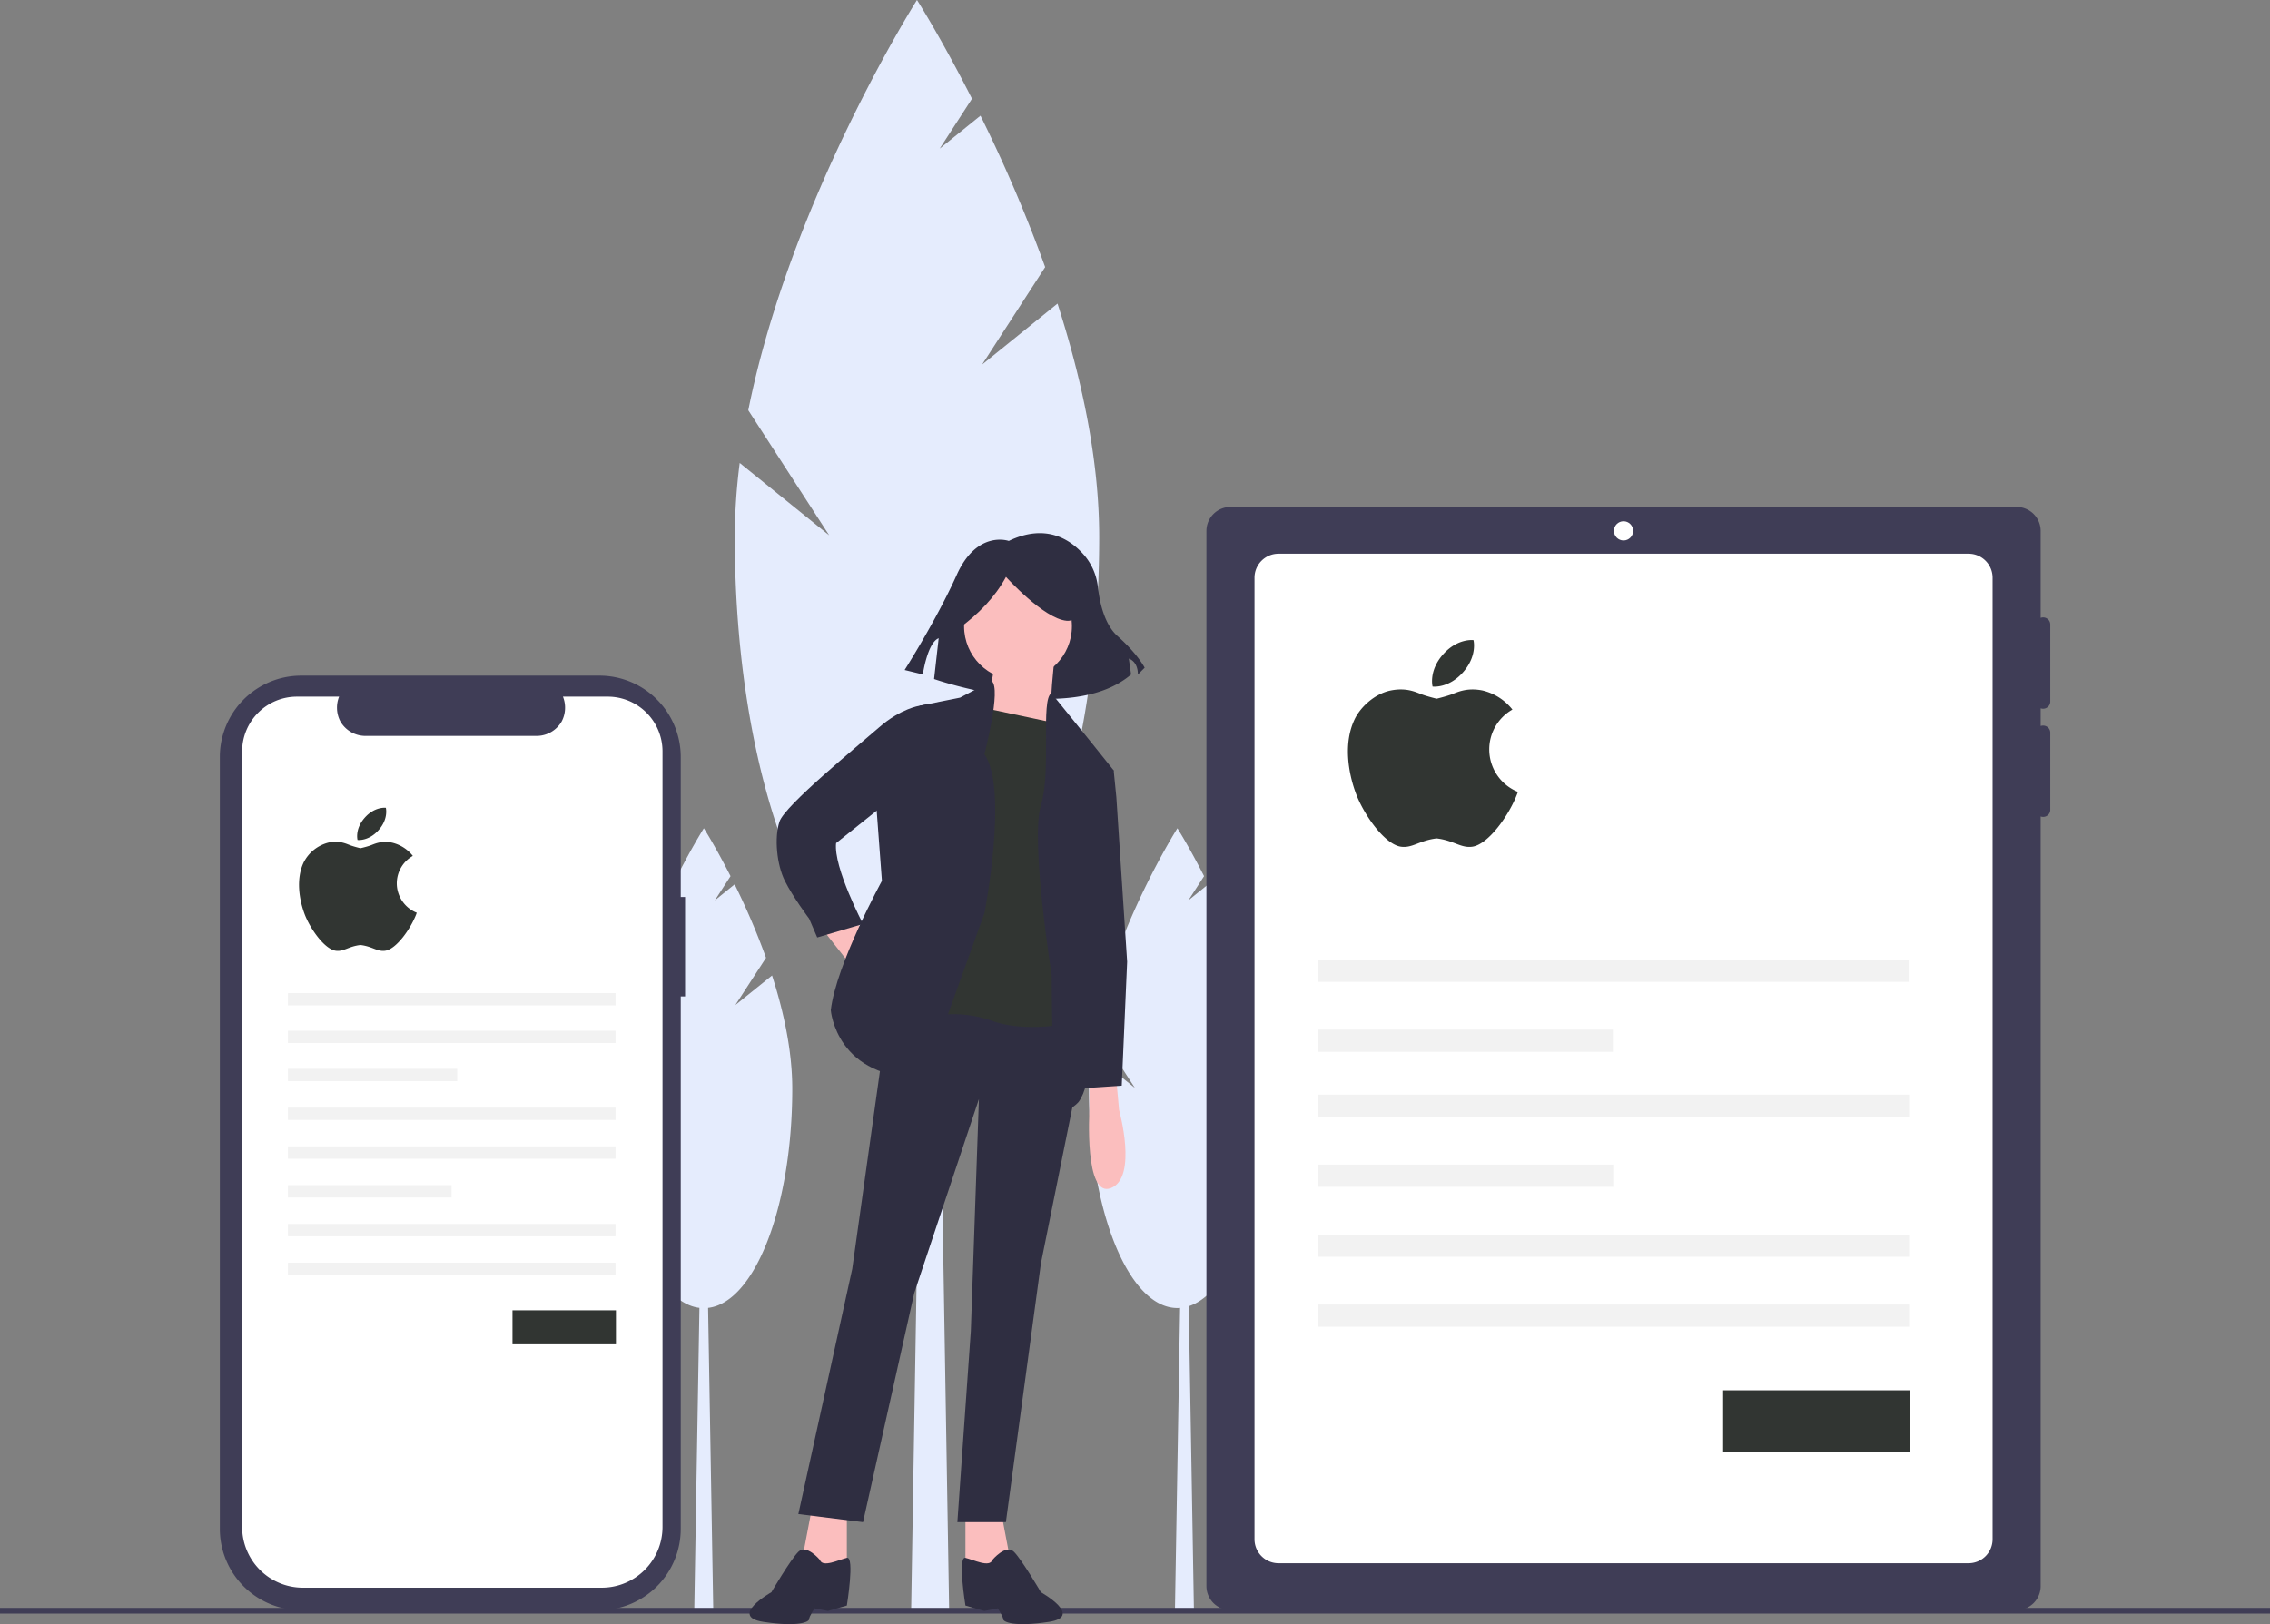
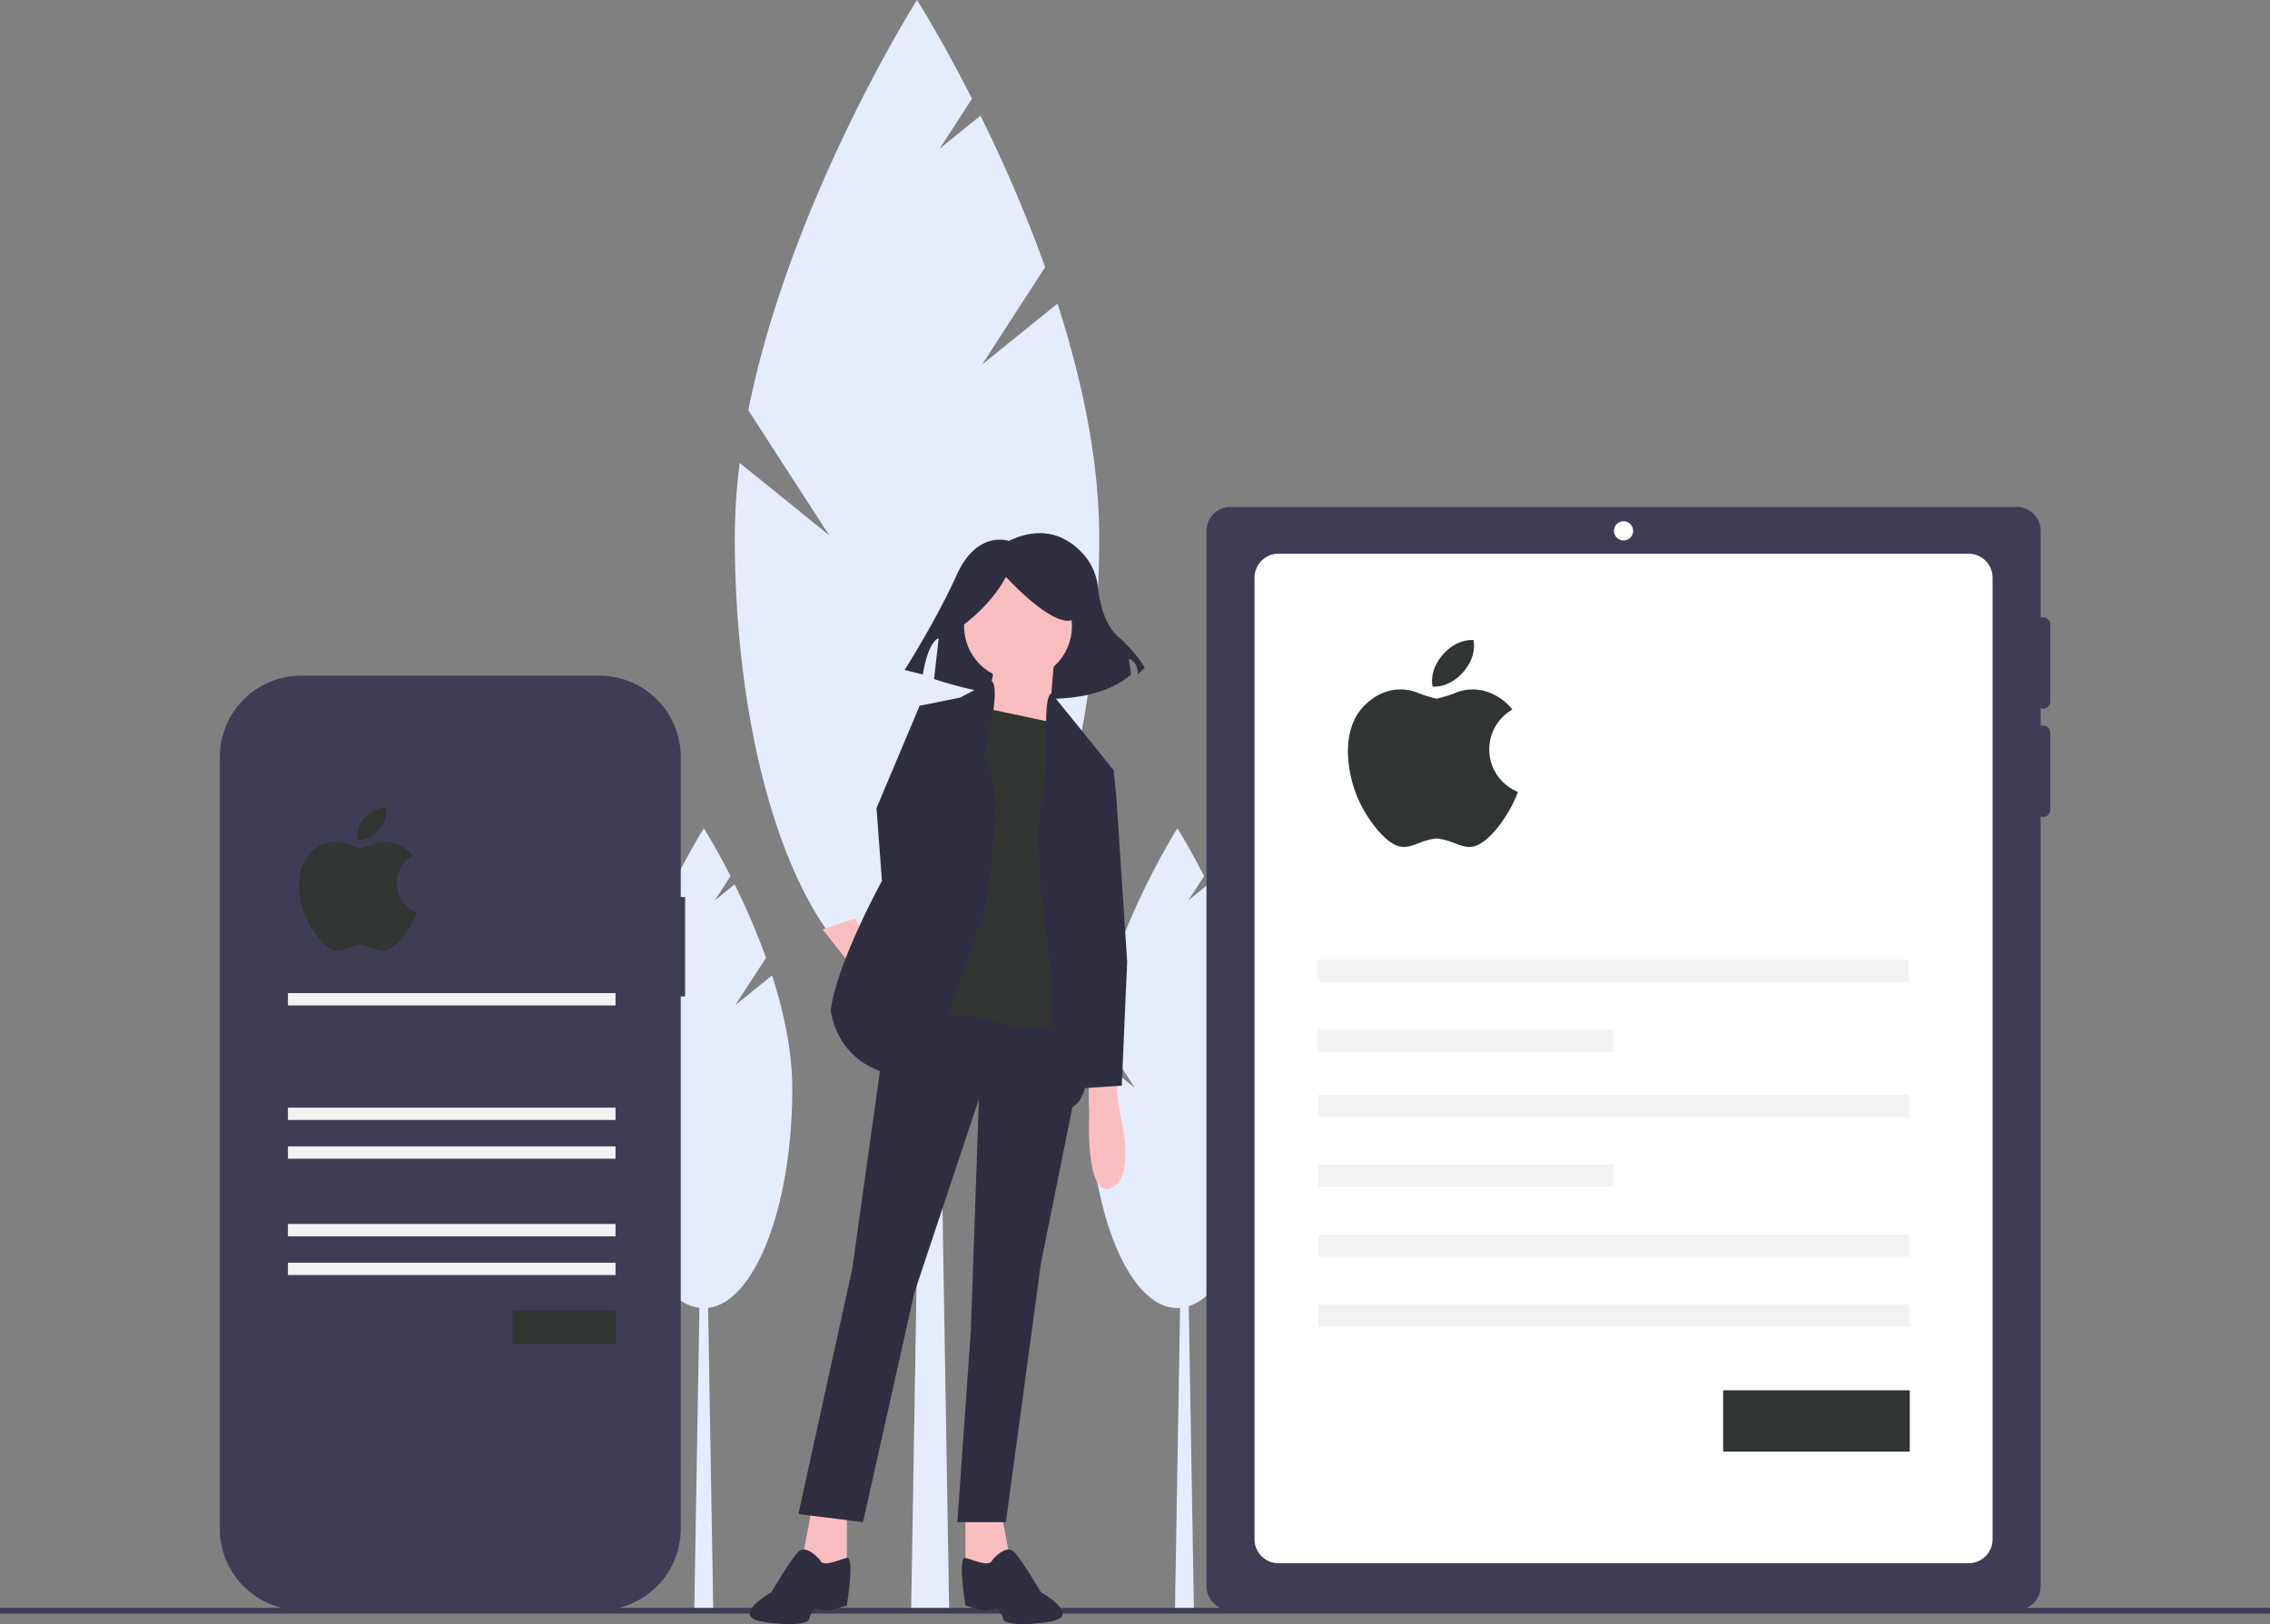
<svg xmlns="http://www.w3.org/2000/svg" width="888" height="635.513" viewBox="0 0 888 635.513">
  <rect x="0" y="0" width="888" height="635.513" fill="#808080" stroke="none" />
  <g id="ios-benefits" transform="translate(0 -15.1)">
    <path id="Path_4375" data-name="Path 4375" d="M467.05,645.1h-7.42l2.47-145.19h2.48Z" fill="#e5ecfd" />
    <path id="Path_4376" data-name="Path 4376" d="M472.91,408.37l12-18.49a277.583,277.583,0,0,0-12.28-28.74l-7.74,6.25,6.13-9.46c-5.84-11.5-10.43-18.74-10.43-18.74s-24,37.82-32,77.85l15.36,23.73L426.9,427a112.177,112.177,0,0,0-.93,14.07c0,47.41,15.48,85.85,34.59,85.85s34.59-38.44,34.59-85.85c0-14.7-3.33-30.08-7.92-44.31Z" fill="#e5ecfd" />
    <path id="Path_4377" data-name="Path 4377" d="M279.02,645.1h-7.43l2.48-145.19h2.47Z" fill="#e5ecfd" />
    <path id="Path_4378" data-name="Path 4378" d="M287.66,408.37l12-18.49a277.524,277.524,0,0,0-12.27-28.74l-7.74,6.25,6.13-9.46c-5.84-11.5-10.44-18.74-10.44-18.74s-24,37.82-32,77.85l15.35,23.73-17-13.73a110.329,110.329,0,0,0-.93,14.07c0,47.41,15.48,85.85,34.58,85.85s34.59-38.44,34.59-85.85c0-14.7-3.32-30.08-7.91-44.31Z" fill="#e5ecfd" />
    <path id="Path_4379" data-name="Path 4379" d="M371.29,644.65H356.44l4.95-298.63h4.95Z" fill="#e5ecfd" />
    <path id="Path_4380" data-name="Path 4380" d="M384.19,157.74l24.67-38.13a569.161,569.161,0,0,0-25.31-59.25L367.6,73.25l12.63-19.52c-12-23.7-21.51-38.63-21.51-38.63s-49.47,78-66,160.52l31.65,48.93-35-28.31a232.3,232.3,0,0,0-1.93,29c0,97.76,31.93,177,71.32,177S430,323,430,225.24c0-30.31-6.86-62-16.31-91.35Z" fill="#e5ecfd" />
    <rect id="Rectangle_1390" data-name="Rectangle 1390" width="888" height="2.24" transform="translate(0 644.24)" fill="#3f3d56" />
    <path id="Path_4381" data-name="Path 4381" d="M799.23,292.42a2.82,2.82,0,0,0,2.82-2.82h0V259.5a2.79,2.79,0,0,0-2.76-2.82,2.85,2.85,0,0,0-1,.18v-34a9.4,9.4,0,0,0-9.4-9.4H481.34a9.4,9.4,0,0,0-9.4,9.4h0V635.71a9.4,9.4,0,0,0,9.4,9.4H788.89a9.4,9.4,0,0,0,9.4-9.4V334.57a2.78,2.78,0,0,0,3.59-1.65,2.629,2.629,0,0,0,.17-1V301.83a2.78,2.78,0,0,0-2.76-2.82,2.63,2.63,0,0,0-1,.17v-6.93a2.741,2.741,0,0,0,.94.17Z" fill="#3f3d56" />
    <path id="Path_4382" data-name="Path 4382" d="M770.08,231.76a9.4,9.4,0,0,1,9.4,9.4h0V617.37a9.4,9.4,0,0,1-9.4,9.4H500.15a9.4,9.4,0,0,1-9.4-9.4V241.16a9.4,9.4,0,0,1,9.4-9.4H770.08" fill="#fff" />
    <circle id="Ellipse_995" data-name="Ellipse 995" cx="3.76" cy="3.76" r="3.76" transform="translate(631.35 219.06)" fill="#fff" />
    <rect id="Rectangle_1391" data-name="Rectangle 1391" width="231.17" height="8.7" transform="translate(515.64 443.42)" fill="#f2f2f2" />
    <rect id="Rectangle_1392" data-name="Rectangle 1392" width="115.44" height="8.7" transform="translate(515.64 470.79)" fill="#f2f2f2" />
    <rect id="Rectangle_1393" data-name="Rectangle 1393" width="231.17" height="8.7" transform="translate(515.64 498.16)" fill="#f2f2f2" />
    <rect id="Rectangle_1394" data-name="Rectangle 1394" width="231.17" height="8.7" transform="translate(515.64 525.54)" fill="#f2f2f2" />
    <rect id="Rectangle_1395" data-name="Rectangle 1395" width="73" height="24" transform="translate(674.08 559.11)" fill="#313532" />
    <path id="Path_4383" data-name="Path 4383" d="M268,366.08h-1.7V311.31a31.83,31.83,0,0,0-31.84-31.84H117.79A31.83,31.83,0,0,0,86,311.31h0v302a31.83,31.83,0,0,0,31.84,31.84H234.46a31.83,31.83,0,0,0,31.84-31.84V405H268Z" fill="#3f3d56" />
-     <path id="Path_4384" data-name="Path 4384" d="M259.17,309.12V612.56a23.77,23.77,0,0,1-23.77,23.78H118.5a23.77,23.77,0,0,1-23.78-23.78V309.12a21.43,21.43,0,0,1,21.43-21.43h16.5a11.61,11.61,0,0,0,.51,9.71,11.32,11.32,0,0,0,9.28,5.64h68a11.32,11.32,0,0,0,9.28-5.64,11.58,11.58,0,0,0,.5-9.71h17.51a21.43,21.43,0,0,1,21.44,21.43Z" fill="#fff" />
    <path id="Path_4385" data-name="Path 4385" d="M394.63,226.76s-12.4-4.43-20.37,13.29-20.38,37.21-20.38,37.21L361,279s1.77-12.4,6.2-14.17l-1.8,15.97s53.15,18.61,77.07-1.77l-.89-6.2s3.55.88,3.55,6.2l2.65-2.66s-2.65-5.31-10.63-12.4c-5.23-4.65-7-13.5-7.65-19a23,23,0,0,0-5.3-12.55C418.9,226.25,409.25,219.73,394.63,226.76Z" fill="#2f2e41" />
    <path id="Path_4386" data-name="Path 4386" d="M321.79,378.75l11.6,14.76,7.38-8.43-6.32-10.54Z" fill="#fbbebe" />
    <path id="Path_4387" data-name="Path 4387" d="M317.58,605.43l-4.22,22.14,10.54,5.27,7.38-5.27V605.43Z" fill="#fbbebe" />
    <path id="Path_4388" data-name="Path 4388" d="M391.38,605.43l4.22,22.14-10.55,5.27-7.38-5.27V605.43Z" fill="#fbbebe" />
    <path id="Path_4389" data-name="Path 4389" d="M348.15,406.17,333.39,511.6l-21.08,95.94,25.3,3.16,20.03-89.62,25.3-75.91-3.16,90.68-5.27,74.85h18.98l13.7-101.21,15.16-75.25-.4-28.07Z" fill="#2f2e41" />
    <path id="Path_4390" data-name="Path 4390" d="M320.74,625.46s-5.27-6.33-8.43-3.16-10.55,15.81-10.55,15.81-16.87,9.49-3.16,11.6,17.92,0,17.92-1.05,2.11-4.22,2.11-4.22l5.27,1,7.38-2.11s3.17-19.42,0-18.67S321.79,628.62,320.74,625.46Z" fill="#2f2e41" />
    <path id="Path_4391" data-name="Path 4391" d="M388.22,625.46s5.27-6.33,8.43-3.16,10.54,15.81,10.54,15.81,16.87,9.49,3.17,11.6-17.93,0-17.93-1.05-2.11-4.22-2.11-4.22l-5.27,1-7.38-2.11s-3.16-19.42,0-18.67S387.16,628.62,388.22,625.46Z" fill="#2f2e41" />
    <circle id="Ellipse_996" data-name="Ellipse 996" cx="21.09" cy="21.09" r="21.09" transform="translate(377.14 239.05)" fill="#fbbebe" />
    <path id="Path_4392" data-name="Path 4392" d="M412.46,273.32s-2.1,17.92-1,22.14S414.57,306,414.57,306l-33.73-6.33s9.48-20,7.38-23.2S412.46,273.32,412.46,273.32Z" fill="#fbbebe" />
    <path id="Path_4393" data-name="Path 4393" d="M415.63,298.63l-34.79-7.39-20,122.3a45.76,45.76,0,0,1,27.42,1.06c14.76,5.27,34.79,0,34.79,0l-4.22-114.92Z" fill="#313532" />
    <path id="Path_4394" data-name="Path 4394" d="M387.92,281.56l-12.36,6.52-15.81,3.17-16.87,40.06L345,359.78s-17.92,32.68-20,50.6c0,0,2.11,27.41,36.9,26.36l23.19-64.31s9.49-48.5,0-62.21C385.05,310.22,391.85,284.52,387.92,281.56Z" fill="#2f2e41" />
-     <path id="Path_4395" data-name="Path 4395" d="M366.08,291.24l-3.42-.58-2.91.58s-7.38,1.06-15.82,8.44-36.9,30.57-39,36.9-1.06,16.87,2.1,23.2,9.49,14.76,9.49,14.76l3.17,7.38,17.92-5.28S326,354.5,327.07,345l21.08-16.86Z" fill="#2f2e41" />
    <path id="Path_4396" data-name="Path 4396" d="M411.3,286.33,427.22,306l8.44,10.54-10.54,35.84L419.84,383s12.66,48.5,2.11,63.26c0,0-6.32,7.38-8.43-1.06s-2.11-48.49-2.11-48.49S403,344,407.19,330.25,407,288.79,411.3,286.33Z" fill="#2f2e41" />
    <path id="Path_4397" data-name="Path 4397" d="M426.17,438.85v10.54s-2.11,34.79,8.44,30.58,3.16-30.58,3.16-30.58l-1.06-11.6Z" fill="#fbbebe" />
    <path id="Path_4398" data-name="Path 4398" d="M374.73,261.27c8-5.81,14.51-12.49,18.8-20.44,0,0,14.72,16.35,23.71,17.17s.82-19.62.82-19.62l-16.35-4.09-15.54,1.63-12.26,8.18Z" fill="#2f2e41" />
    <path id="Path_4399" data-name="Path 4399" d="M427.23,313.38l8.43,3.17,1.05,10.54,4.22,64.31-2.11,48.5-15.81,1.06-5.27-53.77-2.11-59.04Z" fill="#2f2e41" />
    <rect id="Rectangle_1396" data-name="Rectangle 1396" width="128.15" height="4.82" transform="translate(112.64 403.69)" fill="#f2f2f2" />
-     <rect id="Rectangle_1397" data-name="Rectangle 1397" width="128.15" height="4.82" transform="translate(112.64 418.41)" fill="#f2f2f2" />
-     <rect id="Rectangle_1398" data-name="Rectangle 1398" width="66.22" height="4.82" transform="translate(112.64 433.32)" fill="#f2f2f2" />
    <rect id="Rectangle_1399" data-name="Rectangle 1399" width="128.15" height="4.82" transform="translate(112.64 448.5)" fill="#f2f2f2" />
    <rect id="Rectangle_1400" data-name="Rectangle 1400" width="128.15" height="4.82" transform="translate(112.64 463.67)" fill="#f2f2f2" />
-     <rect id="Rectangle_1401" data-name="Rectangle 1401" width="64" height="4.82" transform="translate(112.64 478.84)" fill="#f2f2f2" />
    <rect id="Rectangle_1402" data-name="Rectangle 1402" width="128.15" height="4.82" transform="translate(112.64 494.02)" fill="#f2f2f2" />
    <rect id="Rectangle_1403" data-name="Rectangle 1403" width="128.15" height="4.82" transform="translate(112.64 509.19)" fill="#f2f2f2" />
    <rect id="Rectangle_1404" data-name="Rectangle 1404" width="40.47" height="13.3" transform="translate(200.48 527.81)" fill="#313532" />
    <path id="Path_4400" data-name="Path 4400" d="M582.58,308.32a17.929,17.929,0,0,1,9.058-15.579,21.18,21.18,0,0,0-11.758-7.481c-6.39-1.24-10,.83-12.38,1.66s-5.5,1.58-5.5,1.58-3.13-.75-5.49-1.58-6-2.91-12.38-1.66-12,6.57-14.23,11.32c-4.37,9.16-2.57,20.69.52,29s11.24,19.88,17.57,20.82c4.5.66,7.28-2.45,14-3.24,6.73.79,9.51,3.9,14,3.24,6.33-.94,14.49-12.53,17.57-20.82l.23-.63a17.9,17.9,0,0,1-11.21-16.63Zm-22.17-24.58s6.26.84,11.94-5.62,4.06-12.55,4.06-12.55-6.25-.83-11.93,5.62-4.07,12.55-4.07,12.55Z" fill="#313532" />
    <path id="Path_4401" data-name="Path 4401" d="M155.22,360.77A12.381,12.381,0,0,1,161.492,350a14.64,14.64,0,0,0-8.152-5.189c-4.42-.86-6.94.58-8.58,1.15S141,347,141,347s-2.16-.51-3.8-1.09-4.15-2-8.57-1.15a15,15,0,0,0-9.86,7.84c-3,6.35-1.78,14.34.36,20.09s7.78,13.77,12.17,14.42c3.11.46,5-1.7,9.7-2.24,4.66.54,6.59,2.7,9.71,2.24,4.38-.65,10-8.68,12.17-14.42a1.563,1.563,0,0,1,.16-.44A12.41,12.41,0,0,1,155.22,360.77Zm-15.36-17s4.33.58,8.27-3.89,2.81-8.7,2.81-8.7-4.33-.58-8.27,3.89-2.81,8.67-2.81,8.67Z" fill="#313532" />
    <rect id="Rectangle_1405" data-name="Rectangle 1405" width="231.17" height="8.7" transform="translate(515.5 390.6)" fill="#f2f2f2" />
    <rect id="Rectangle_1406" data-name="Rectangle 1406" width="115.44" height="8.7" transform="translate(515.5 417.97)" fill="#f2f2f2" />
  </g>
</svg>